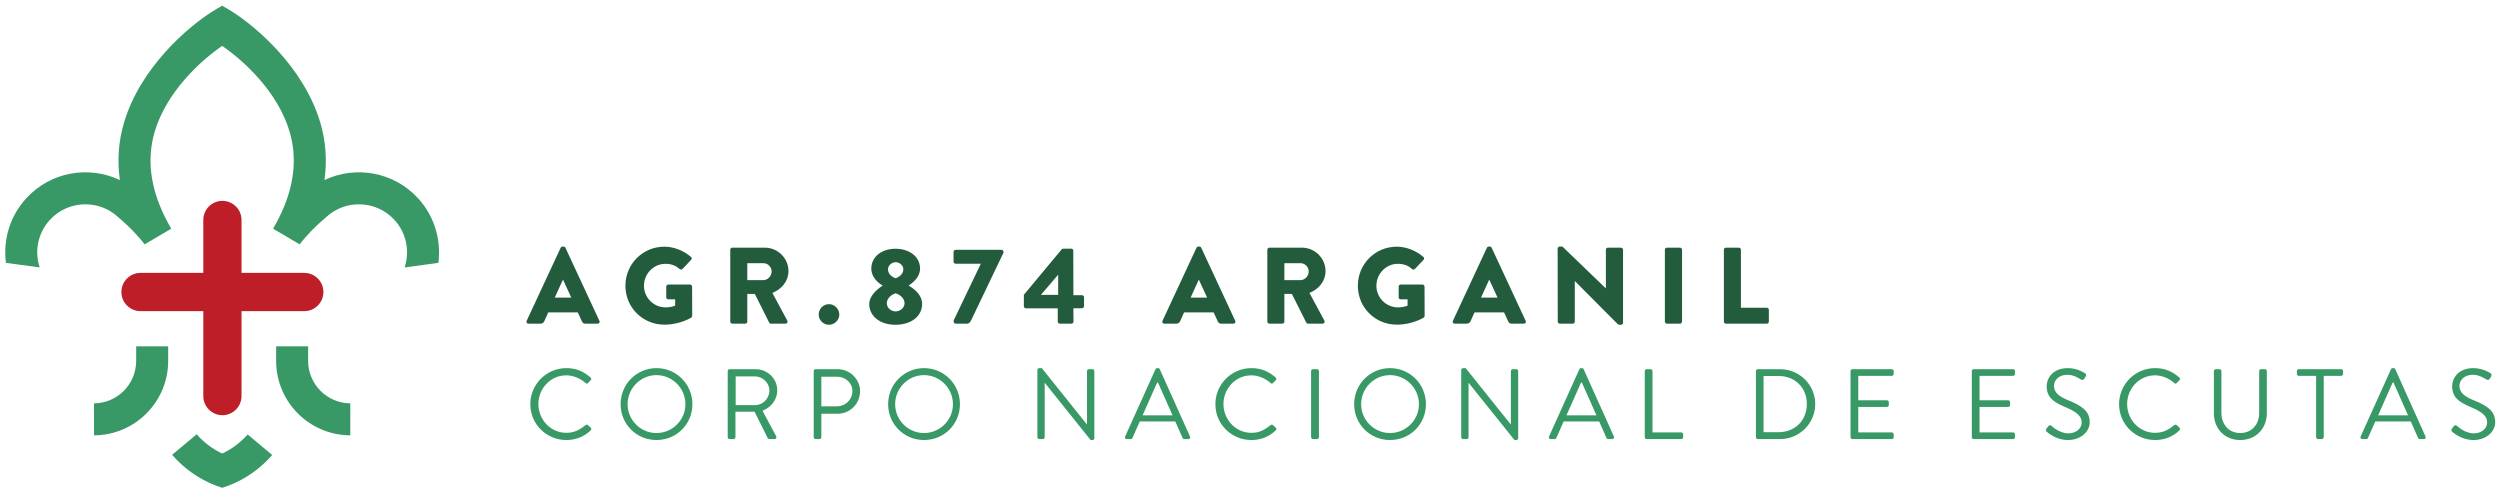
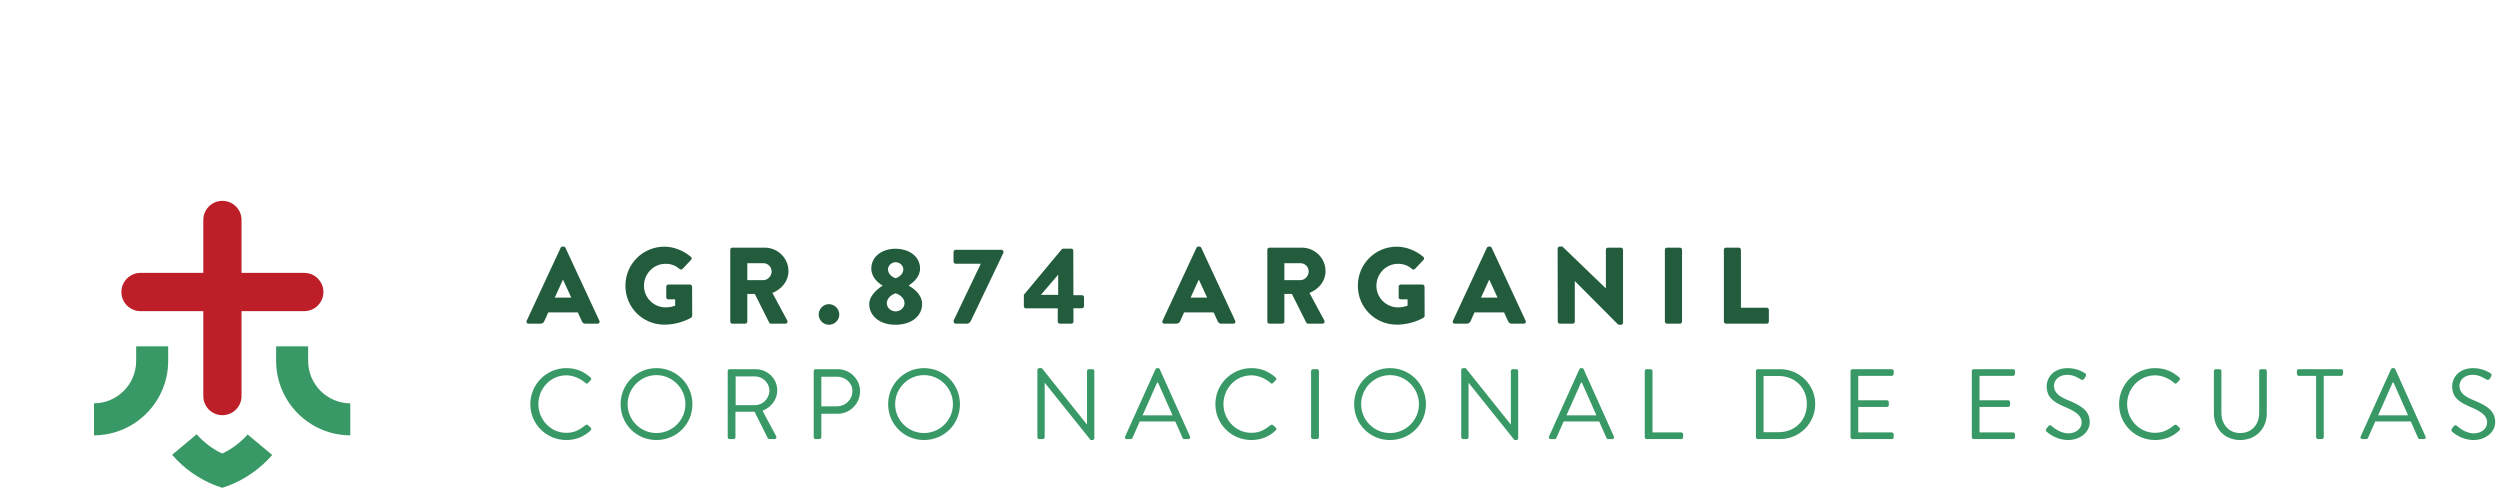
<svg xmlns="http://www.w3.org/2000/svg" width="392" height="77" viewBox="0 0 392 77" fill="none">
  <path d="M34.873 31.494C33.217 31.494 31.88 32.837 31.88 34.487V42.79H22.029C20.374 42.79 19.035 44.134 19.035 45.789C19.035 47.443 20.374 48.786 22.029 48.786H31.88V62.108C31.88 63.758 33.217 65.102 34.873 65.102C36.528 65.102 37.871 63.758 37.871 62.108V48.786H47.717C49.371 48.786 50.71 47.443 50.71 45.789C50.71 44.134 49.371 42.79 47.717 42.79H37.871V34.487C37.871 32.837 36.528 31.494 34.873 31.494Z" fill="#BD1E28" />
-   <path d="M65.549 31.086C61.729 26.92 55.728 25.922 50.876 28.233C51.305 25.173 51.092 22.151 50.215 19.199C47.654 10.583 40.182 4.189 36.332 1.782C35.733 1.407 35.226 1.112 34.835 0.896C34.444 1.112 33.937 1.407 33.339 1.782C29.488 4.189 22.016 10.583 19.455 19.199C18.574 22.151 18.361 25.173 18.794 28.233C13.942 25.922 7.942 26.92 4.121 31.086C1.514 33.926 0.466 37.66 0.931 41.215L6.22 41.934C5.398 39.427 5.913 36.558 7.821 34.479C9.31 32.857 11.343 32.034 13.389 32.034C15.21 32.034 17.039 32.687 18.487 34.013C18.487 34.013 19.825 35.14 20.802 36.155C21.338 36.703 22.383 37.884 22.677 38.317L26.856 35.856C26.503 35.256 26.183 34.663 25.888 34.072C23.554 29.402 23.002 24.9 24.258 20.654C26.099 14.421 31.409 9.549 34.835 7.199C38.261 9.549 43.571 14.421 45.412 20.654C46.664 24.9 46.111 29.402 43.783 34.072C43.488 34.663 43.167 35.256 42.814 35.856L46.993 38.317C47.283 37.884 48.332 36.703 48.864 36.155C49.846 35.14 51.184 34.013 51.184 34.013C52.631 32.687 54.46 32.034 56.281 32.034C58.327 32.034 60.36 32.857 61.849 34.479C63.757 36.558 64.268 39.427 63.45 41.934L68.739 41.215C69.2 37.66 68.152 33.926 65.549 31.086Z" fill="#389966" />
  <path d="M21.351 54.308V56.599C21.351 60.25 18.391 63.223 14.74 63.243V68.262C21.155 68.24 26.37 63.019 26.37 56.599V54.308H21.351Z" fill="#389966" />
  <path d="M48.316 54.308V56.599C48.316 60.25 51.28 63.223 54.927 63.243V68.262C48.511 68.24 43.297 63.019 43.297 56.599V54.308H48.316Z" fill="#389966" />
  <path d="M38.83 68.124C37.728 69.376 36.372 70.399 34.847 71.114C33.308 70.395 31.944 69.359 30.838 68.096L26.988 71.314C27.217 71.575 27.45 71.833 27.695 72.083C29.654 74.092 32.103 75.63 34.847 76.487C37.591 75.63 40.036 74.092 41.998 72.083C42.231 71.841 42.46 71.597 42.68 71.342L38.83 68.124Z" fill="#389966" />
  <path d="M83.154 63.376C83.154 66.519 85.682 68.997 88.808 68.997C90.206 68.997 91.552 68.515 92.617 67.484C92.734 67.368 92.75 67.152 92.634 67.069L92.168 66.636C92.069 66.569 91.952 66.552 91.786 66.685C90.954 67.318 90.156 67.867 88.791 67.867C86.314 67.867 84.418 65.771 84.418 63.359C84.418 60.931 86.314 58.852 88.791 58.852C89.856 58.852 90.97 59.319 91.786 60.033C91.952 60.183 92.069 60.2 92.202 60.05L92.617 59.618C92.75 59.501 92.734 59.301 92.601 59.185C91.537 58.27 90.388 57.722 88.808 57.722C85.682 57.722 83.154 60.25 83.154 63.376Z" fill="#389966" />
  <path d="M97.311 63.376C97.311 66.519 99.805 68.997 102.933 68.997C106.076 68.997 108.57 66.519 108.57 63.376C108.57 60.25 106.076 57.722 102.933 57.722C99.805 57.722 97.311 60.25 97.311 63.376ZM98.409 63.376C98.409 60.881 100.438 58.819 102.933 58.819C105.427 58.819 107.473 60.881 107.473 63.376C107.473 65.871 105.427 67.9 102.933 67.9C100.438 67.9 98.409 65.871 98.409 63.376Z" fill="#389966" />
  <path d="M114.105 68.548C114.105 68.715 114.239 68.848 114.405 68.848H115.02C115.17 68.848 115.319 68.715 115.319 68.548V64.557H118.313L120.392 68.715C120.425 68.765 120.492 68.848 120.641 68.848H121.439C121.705 68.848 121.822 68.598 121.705 68.399L119.561 64.407C120.924 63.858 121.873 62.661 121.873 61.214C121.873 59.352 120.342 57.888 118.462 57.888H114.405C114.239 57.888 114.105 58.021 114.105 58.17V68.548ZM115.353 63.526V59.018H118.379C119.594 59.018 120.641 60.05 120.641 61.23C120.641 62.512 119.594 63.526 118.379 63.526H115.353Z" fill="#389966" />
  <path d="M127.59 68.548C127.59 68.715 127.723 68.848 127.889 68.848H128.487C128.637 68.848 128.787 68.715 128.787 68.548V64.873H131.364C133.277 64.873 134.858 63.293 134.858 61.347C134.858 59.452 133.277 57.888 131.348 57.888H127.889C127.723 57.888 127.59 58.021 127.59 58.17V68.548ZM128.787 63.709V59.068H131.265C132.563 59.068 133.66 60.05 133.66 61.314C133.66 62.661 132.563 63.709 131.265 63.709H128.787Z" fill="#389966" />
  <path d="M139.26 63.376C139.26 66.519 141.755 68.997 144.882 68.997C148.025 68.997 150.52 66.519 150.52 63.376C150.52 60.25 148.025 57.722 144.882 57.722C141.755 57.722 139.26 60.25 139.26 63.376ZM140.358 63.376C140.358 60.881 142.387 58.819 144.882 58.819C147.376 58.819 149.422 60.881 149.422 63.376C149.422 65.871 147.376 67.9 144.882 67.9C142.387 67.9 140.358 65.871 140.358 63.376Z" fill="#389966" />
  <path d="M162.66 68.548C162.66 68.715 162.809 68.848 162.959 68.848H163.508C163.675 68.848 163.808 68.715 163.808 68.548V60.033H163.825L171.009 68.997H171.292C171.458 68.997 171.591 68.881 171.591 68.715V58.17C171.591 58.021 171.458 57.888 171.292 57.888H170.743C170.576 57.888 170.443 58.021 170.443 58.17V66.536C170.427 66.536 170.427 66.536 170.41 66.536L163.358 57.722H162.959C162.809 57.722 162.66 57.855 162.66 58.004V68.548Z" fill="#389966" />
  <path d="M176.685 68.848H177.3C177.449 68.848 177.533 68.748 177.566 68.681L178.713 66.087H184.284L185.432 68.681C185.466 68.748 185.565 68.848 185.698 68.848H186.33C186.563 68.848 186.696 68.648 186.596 68.449L181.857 57.904C181.824 57.805 181.741 57.722 181.59 57.722H181.44C181.307 57.722 181.224 57.805 181.174 57.904L176.418 68.449C176.318 68.648 176.451 68.848 176.685 68.848ZM179.162 65.123L181.44 59.984H181.573C182.339 61.697 183.087 63.409 183.852 65.123H179.162Z" fill="#389966" />
  <path d="M190.572 63.376C190.572 66.519 193.099 68.997 196.226 68.997C197.623 68.997 198.971 68.515 200.035 67.484C200.152 67.368 200.168 67.152 200.052 67.069L199.586 66.636C199.486 66.569 199.37 66.552 199.204 66.685C198.372 67.318 197.574 67.867 196.209 67.867C193.731 67.867 191.836 65.771 191.836 63.359C191.836 60.931 193.731 58.852 196.209 58.852C197.274 58.852 198.388 59.319 199.204 60.033C199.37 60.183 199.486 60.2 199.62 60.05L200.035 59.618C200.168 59.501 200.152 59.301 200.018 59.185C198.953 58.27 197.806 57.722 196.226 57.722C193.099 57.722 190.572 60.25 190.572 63.376Z" fill="#389966" />
  <path d="M205.578 68.548C205.578 68.715 205.728 68.848 205.877 68.848H206.509C206.66 68.848 206.809 68.715 206.809 68.548V58.17C206.809 58.021 206.66 57.888 206.509 57.888H205.877C205.728 57.888 205.578 58.021 205.578 58.17V68.548Z" fill="#389966" />
  <path d="M212.33 63.376C212.33 66.519 214.825 68.997 217.951 68.997C221.094 68.997 223.589 66.519 223.589 63.376C223.589 60.25 221.094 57.722 217.951 57.722C214.825 57.722 212.33 60.25 212.33 63.376ZM213.427 63.376C213.427 60.881 215.456 58.819 217.951 58.819C220.446 58.819 222.492 60.881 222.492 63.376C222.492 65.871 220.446 67.9 217.951 67.9C215.456 67.9 213.427 65.871 213.427 63.376Z" fill="#389966" />
  <path d="M229.119 68.548C229.119 68.715 229.269 68.848 229.419 68.848H229.967C230.134 68.848 230.267 68.715 230.267 68.548V60.033H230.284L237.468 68.997H237.752C237.918 68.997 238.051 68.881 238.051 68.715V58.17C238.051 58.021 237.918 57.888 237.752 57.888H237.202C237.036 57.888 236.903 58.021 236.903 58.17V66.536C236.886 66.536 236.886 66.536 236.87 66.536L229.818 57.722H229.419C229.269 57.722 229.119 57.855 229.119 58.004V68.548Z" fill="#389966" />
  <path d="M243.149 68.848H243.765C243.915 68.848 243.998 68.748 244.031 68.681L245.178 66.087H250.75L251.898 68.681C251.931 68.748 252.031 68.848 252.164 68.848H252.796C253.028 68.848 253.161 68.648 253.062 68.449L248.321 57.904C248.288 57.805 248.205 57.722 248.055 57.722H247.906C247.773 57.722 247.69 57.805 247.64 57.904L242.883 68.449C242.783 68.648 242.916 68.848 243.149 68.848ZM245.627 65.123L247.906 59.984H248.039C248.805 61.697 249.553 63.409 250.317 65.123H245.627Z" fill="#389966" />
  <path d="M257.898 68.548C257.898 68.715 258.03 68.848 258.198 68.848H263.619C263.786 68.848 263.919 68.715 263.919 68.548V68.1C263.919 67.933 263.786 67.8 263.619 67.8H259.112V58.17C259.112 58.021 258.963 57.888 258.813 57.888H258.198C258.03 57.888 257.898 58.021 257.898 58.17V68.548Z" fill="#389966" />
  <path d="M275.33 68.548C275.33 68.715 275.463 68.848 275.613 68.848H279.123C282.15 68.848 284.628 66.386 284.628 63.343C284.628 60.333 282.15 57.888 279.123 57.888H275.613C275.463 57.888 275.33 58.021 275.33 58.17V68.548ZM276.528 67.767V58.952H278.873C281.434 58.952 283.313 60.782 283.313 63.343C283.313 65.937 281.434 67.767 278.873 67.767H276.528Z" fill="#389966" />
  <path d="M290.162 68.548C290.162 68.715 290.295 68.848 290.461 68.848H296.632C296.798 68.848 296.931 68.715 296.931 68.548V68.1C296.931 67.933 296.798 67.8 296.632 67.8H291.377V63.808H295.866C296.016 63.808 296.166 63.675 296.166 63.509V63.044C296.166 62.894 296.016 62.761 295.866 62.761H291.377V58.935H296.632C296.798 58.935 296.931 58.786 296.931 58.636V58.17C296.931 58.021 296.798 57.888 296.632 57.888H290.461C290.295 57.888 290.162 58.021 290.162 58.17V68.548Z" fill="#389966" />
  <path d="M309.18 68.548C309.18 68.715 309.313 68.848 309.479 68.848H315.649C315.816 68.848 315.949 68.715 315.949 68.548V68.1C315.949 67.933 315.816 67.8 315.649 67.8H310.394V63.808H314.885C315.034 63.808 315.184 63.675 315.184 63.509V63.044C315.184 62.894 315.034 62.761 314.885 62.761H310.394V58.935H315.649C315.816 58.935 315.949 58.786 315.949 58.636V58.17C315.949 58.021 315.816 57.888 315.649 57.888H309.479C309.313 57.888 309.18 58.021 309.18 58.17V68.548Z" fill="#389966" />
  <path d="M320.967 67.734C321.184 67.917 322.43 68.997 324.277 68.997C326.107 68.997 327.669 67.817 327.669 66.187C327.669 64.374 326.306 63.576 324.177 62.711C322.864 62.162 322.065 61.546 322.065 60.499C322.065 59.834 322.563 58.769 324.227 58.769C325.191 58.769 326.173 59.435 326.289 59.501C326.539 59.634 326.688 59.568 326.838 59.352C326.888 59.252 326.954 59.151 327.021 59.052C327.204 58.752 327.021 58.569 326.921 58.52C326.921 58.52 325.791 57.722 324.244 57.722C321.749 57.722 320.918 59.452 320.918 60.516C320.918 62.295 321.948 63.01 323.662 63.758C325.475 64.508 326.406 65.156 326.406 66.237C326.406 67.152 325.575 67.95 324.31 67.95C322.914 67.95 321.765 66.853 321.666 66.769C321.45 66.569 321.267 66.702 321.117 66.903C321.034 67.001 320.951 67.102 320.884 67.202C320.685 67.501 320.851 67.634 320.967 67.734Z" fill="#389966" />
  <path d="M332.27 63.376C332.27 66.519 334.798 68.997 337.924 68.997C339.321 68.997 340.668 68.515 341.732 67.484C341.849 67.368 341.865 67.152 341.749 67.069L341.283 66.636C341.184 66.569 341.067 66.552 340.901 66.685C340.07 67.318 339.271 67.867 337.907 67.867C335.429 67.867 333.533 65.771 333.533 63.359C333.533 60.931 335.429 58.852 337.907 58.852C338.971 58.852 340.086 59.319 340.901 60.033C341.067 60.183 341.184 60.2 341.317 60.05L341.732 59.618C341.865 59.501 341.849 59.301 341.716 59.185C340.652 58.27 339.503 57.722 337.924 57.722C334.798 57.722 332.27 60.25 332.27 63.376Z" fill="#389966" />
  <path d="M347.137 64.807C347.137 67.185 348.8 68.997 351.261 68.997C353.739 68.997 355.436 67.185 355.436 64.807V58.17C355.436 58.021 355.287 57.888 355.137 57.888H354.538C354.372 57.888 354.238 58.021 354.238 58.17V64.74C354.238 66.536 353.108 67.9 351.261 67.9C349.433 67.9 348.318 66.503 348.318 64.707V58.17C348.318 58.021 348.201 57.888 348.018 57.888H347.437C347.27 57.888 347.137 58.021 347.137 58.17V64.807Z" fill="#389966" />
  <path d="M363.166 68.548C363.166 68.715 363.317 68.848 363.466 68.848H364.065C364.214 68.848 364.364 68.715 364.364 68.548V58.935H367.091C367.258 58.935 367.391 58.786 367.391 58.636V58.17C367.391 58.021 367.258 57.888 367.091 57.888H360.438C360.272 57.888 360.156 58.021 360.156 58.17V58.636C360.156 58.786 360.272 58.935 360.438 58.935H363.166V68.548Z" fill="#389966" />
  <path d="M370.413 68.848H371.028C371.177 68.848 371.26 68.748 371.294 68.681L372.442 66.087H378.013L379.16 68.681C379.194 68.748 379.293 68.848 379.427 68.848H380.059C380.292 68.848 380.425 68.648 380.325 68.449L375.585 57.904C375.552 57.805 375.469 57.722 375.319 57.722H375.169C375.036 57.722 374.953 57.805 374.903 57.904L370.147 68.449C370.047 68.648 370.18 68.848 370.413 68.848ZM372.891 65.123L375.169 59.984H375.302C376.067 61.697 376.816 63.409 377.581 65.123H372.891Z" fill="#389966" />
  <path d="M384.546 67.734C384.762 67.917 386.009 68.997 387.855 68.997C389.685 68.997 391.248 67.817 391.248 66.187C391.248 64.374 389.885 63.576 387.756 62.711C386.441 62.162 385.643 61.546 385.643 60.499C385.643 59.834 386.142 58.769 387.805 58.769C388.77 58.769 389.751 59.435 389.868 59.501C390.117 59.634 390.267 59.568 390.417 59.352C390.466 59.252 390.533 59.151 390.599 59.052C390.782 58.752 390.599 58.569 390.5 58.52C390.5 58.52 389.368 57.722 387.822 57.722C385.327 57.722 384.496 59.452 384.496 60.516C384.496 62.295 385.527 63.01 387.24 63.758C389.052 64.508 389.984 65.156 389.984 66.237C389.984 67.152 389.152 67.95 387.888 67.95C386.491 67.95 385.344 66.853 385.244 66.769C385.028 66.569 384.845 66.702 384.695 66.903C384.612 67.001 384.529 67.102 384.463 67.202C384.262 67.501 384.429 67.634 384.546 67.734Z" fill="#389966" />
  <path d="M82.867 50.753H84.742C85.083 50.753 85.27 50.549 85.353 50.346L85.969 48.982H90.601L91.212 50.324C91.365 50.649 91.502 50.753 91.81 50.753H93.698C93.956 50.753 94.093 50.533 93.989 50.308L88.658 38.849C88.609 38.745 88.488 38.661 88.368 38.661H88.198C88.08 38.661 87.96 38.745 87.91 38.849L82.579 50.308C82.476 50.533 82.614 50.753 82.867 50.753ZM86.987 46.666L88.268 43.855H88.285L89.578 46.666H86.987ZM98.064 44.807C98.064 48.217 100.787 50.907 104.176 50.907C106.646 50.907 108.4 49.796 108.4 49.796C108.471 49.746 108.537 49.61 108.537 49.526L108.521 44.945C108.521 44.774 108.384 44.62 108.213 44.62H104.792C104.604 44.62 104.467 44.757 104.467 44.945V46.633C104.467 46.803 104.604 46.936 104.792 46.936H105.864V47.925C105.353 48.13 104.842 48.196 104.347 48.196C102.493 48.196 100.975 46.666 100.975 44.807C100.975 42.936 102.476 41.368 104.33 41.368C105.165 41.368 105.914 41.589 106.563 42.188C106.7 42.288 106.887 42.288 107.024 42.167L108.367 40.737C108.504 40.6 108.487 40.395 108.334 40.279C107.174 39.273 105.61 38.678 104.18 38.678C100.787 38.678 98.064 41.402 98.064 44.807ZM114.505 50.429C114.505 50.599 114.642 50.753 114.828 50.753H116.854C117.024 50.753 117.177 50.599 117.177 50.429V46.088H118.355L120.616 50.599C120.649 50.666 120.754 50.753 120.891 50.753H123.157C123.443 50.753 123.564 50.479 123.443 50.258L121.111 45.934C122.591 45.335 123.631 44.075 123.631 42.508C123.631 40.483 121.963 38.832 119.918 38.832H114.828C114.642 38.832 114.505 38.986 114.505 39.152V50.429ZM117.177 43.922V41.265H119.698C120.396 41.265 120.99 41.847 120.99 42.562C120.99 43.277 120.396 43.922 119.698 43.922H117.177ZM128.371 49.323C128.371 50.191 129.103 50.924 129.972 50.924C130.857 50.924 131.605 50.191 131.605 49.323C131.605 48.437 130.857 47.689 129.972 47.689C129.103 47.689 128.371 48.437 128.371 49.323ZM136.295 47.667C136.295 49.526 137.929 50.924 140.4 50.924C142.952 50.924 144.59 49.526 144.59 47.667C144.59 46.204 143.277 45.235 142.511 44.807V44.74C143.177 44.317 144.267 43.41 144.267 42.117C144.267 40.208 142.561 39.003 140.4 39.003C138.321 39.003 136.62 40.208 136.62 42.117C136.62 43.464 137.709 44.383 138.374 44.757V44.807C138.05 44.995 136.295 46.171 136.295 47.667ZM140.433 43.635C139.634 43.327 139.239 42.832 139.239 42.221C139.239 41.643 139.805 41.115 140.433 41.115C141.081 41.115 141.643 41.643 141.643 42.221C141.643 42.799 141.235 43.344 140.433 43.635ZM139.052 47.551C139.052 46.919 139.547 46.291 140.433 45.984C141.351 46.291 141.83 46.919 141.83 47.551C141.83 48.283 141.131 48.828 140.45 48.828C139.75 48.828 139.052 48.3 139.052 47.551ZM149.534 50.429C149.534 50.616 149.683 50.753 149.875 50.753H151.559C151.812 50.753 152.054 50.682 152.257 50.258L157.352 39.614V39.494C157.352 39.322 157.197 39.173 157.027 39.173H149.838C149.667 39.173 149.517 39.322 149.517 39.494V41.028C149.517 41.198 149.667 41.352 149.838 41.352H153.792L149.534 50.241V50.429ZM160.864 48.35H165.854V50.429C165.854 50.599 166.007 50.753 166.179 50.753H167.999C168.17 50.753 168.324 50.599 168.324 50.429L168.308 48.333H169.65C169.837 48.333 169.974 48.179 169.974 48.009V46.595C169.974 46.428 169.837 46.291 169.65 46.291H168.308L168.291 39.306C168.291 39.119 168.136 38.986 167.966 38.986H166.74C166.585 38.986 166.535 39.036 166.482 39.086L160.541 46.221V48.029C160.541 48.196 160.678 48.35 160.864 48.35ZM163.213 46.238L165.92 43.074V46.238H163.213ZM182.569 50.753H184.44C184.78 50.753 184.968 50.549 185.055 50.346L185.666 48.982H190.298L190.914 50.324C191.067 50.649 191.2 50.753 191.508 50.753H193.4C193.653 50.753 193.791 50.533 193.686 50.308L188.356 38.849C188.307 38.745 188.186 38.661 188.069 38.661H187.899C187.778 38.661 187.658 38.745 187.608 38.849L182.278 50.308C182.174 50.533 182.311 50.753 182.569 50.753ZM186.689 46.666L187.965 43.855H187.982L189.28 46.666H186.689ZM198.718 50.429C198.718 50.599 198.855 50.753 199.043 50.753H201.067C201.237 50.753 201.392 50.599 201.392 50.429V46.088H202.568L204.83 50.599C204.863 50.666 204.967 50.753 205.104 50.753H207.371C207.657 50.753 207.778 50.479 207.657 50.258L205.325 45.934C206.805 45.335 207.844 44.075 207.844 42.508C207.844 40.483 206.177 38.832 204.132 38.832H199.043C198.855 38.832 198.718 38.986 198.718 39.152V50.429ZM201.392 43.922V41.265H203.911C204.609 41.265 205.204 41.847 205.204 42.562C205.204 43.277 204.609 43.922 203.911 43.922H201.392ZM212.909 44.807C212.909 48.217 215.631 50.907 219.021 50.907C221.49 50.907 223.245 49.796 223.245 49.796C223.315 49.746 223.383 49.61 223.383 49.526L223.366 44.945C223.366 44.774 223.228 44.62 223.058 44.62H219.636C219.448 44.62 219.312 44.757 219.312 44.945V46.633C219.312 46.803 219.448 46.936 219.636 46.936H220.709V47.925C220.198 48.13 219.686 48.196 219.191 48.196C217.337 48.196 215.819 46.666 215.819 44.807C215.819 42.936 217.32 41.368 219.175 41.368C220.01 41.368 220.759 41.589 221.407 42.188C221.54 42.288 221.727 42.288 221.865 42.167L223.212 40.737C223.349 40.6 223.328 40.395 223.178 40.279C222.018 39.273 220.451 38.678 219.021 38.678C215.631 38.678 212.909 41.402 212.909 44.807ZM228.105 50.753H229.977C230.317 50.753 230.505 50.549 230.592 50.346L231.203 48.982H235.835L236.45 50.324C236.605 50.649 236.738 50.753 237.045 50.753H238.937C239.19 50.753 239.328 50.533 239.224 50.308L233.894 38.849C233.844 38.745 233.723 38.661 233.606 38.661H233.436C233.316 38.661 233.194 38.745 233.145 38.849L227.815 50.308C227.71 50.533 227.848 50.753 228.105 50.753ZM232.226 46.666L233.503 43.855H233.519L234.817 46.666H232.226ZM244.255 50.429C244.255 50.599 244.409 50.753 244.579 50.753H246.604C246.791 50.753 246.928 50.599 246.928 50.429V44.075H246.944L253.673 50.836C253.706 50.873 253.843 50.924 253.893 50.924H254.168C254.338 50.924 254.491 50.786 254.491 50.616V39.152C254.491 38.986 254.338 38.832 254.168 38.832H252.122C251.934 38.832 251.801 38.986 251.801 39.152V45.202H251.78L244.987 38.661H244.562C244.392 38.661 244.238 38.799 244.238 38.966L244.255 50.429ZM261.052 50.429C261.052 50.599 261.207 50.753 261.373 50.753H263.418C263.589 50.753 263.743 50.599 263.743 50.429V39.152C263.743 38.986 263.589 38.832 263.418 38.832H261.373C261.207 38.832 261.052 38.986 261.052 39.152V50.429ZM270.304 50.429C270.304 50.599 270.441 50.753 270.628 50.753H277.031C277.219 50.753 277.356 50.599 277.356 50.429V48.574C277.356 48.404 277.219 48.25 277.031 48.25H272.977V39.152C272.977 38.986 272.824 38.832 272.653 38.832H270.628C270.441 38.832 270.304 38.986 270.304 39.152V50.429Z" fill="#235C3D" />
</svg>